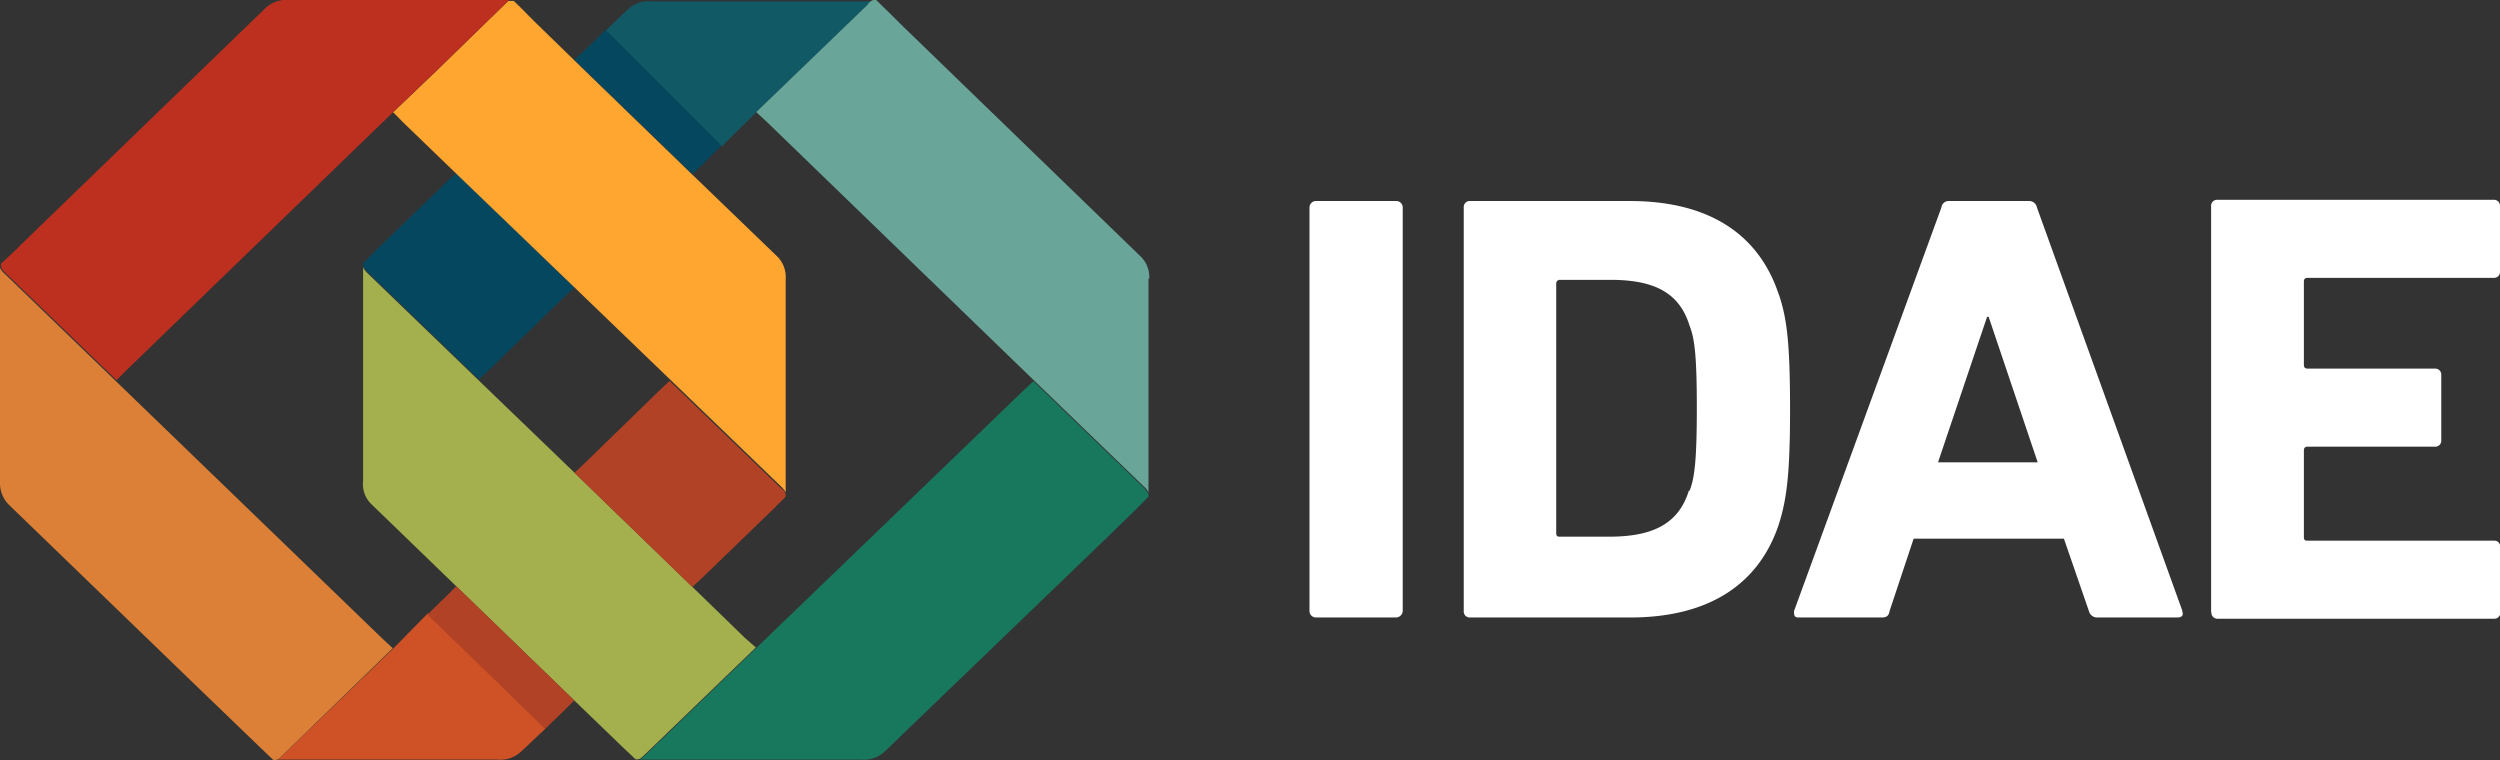
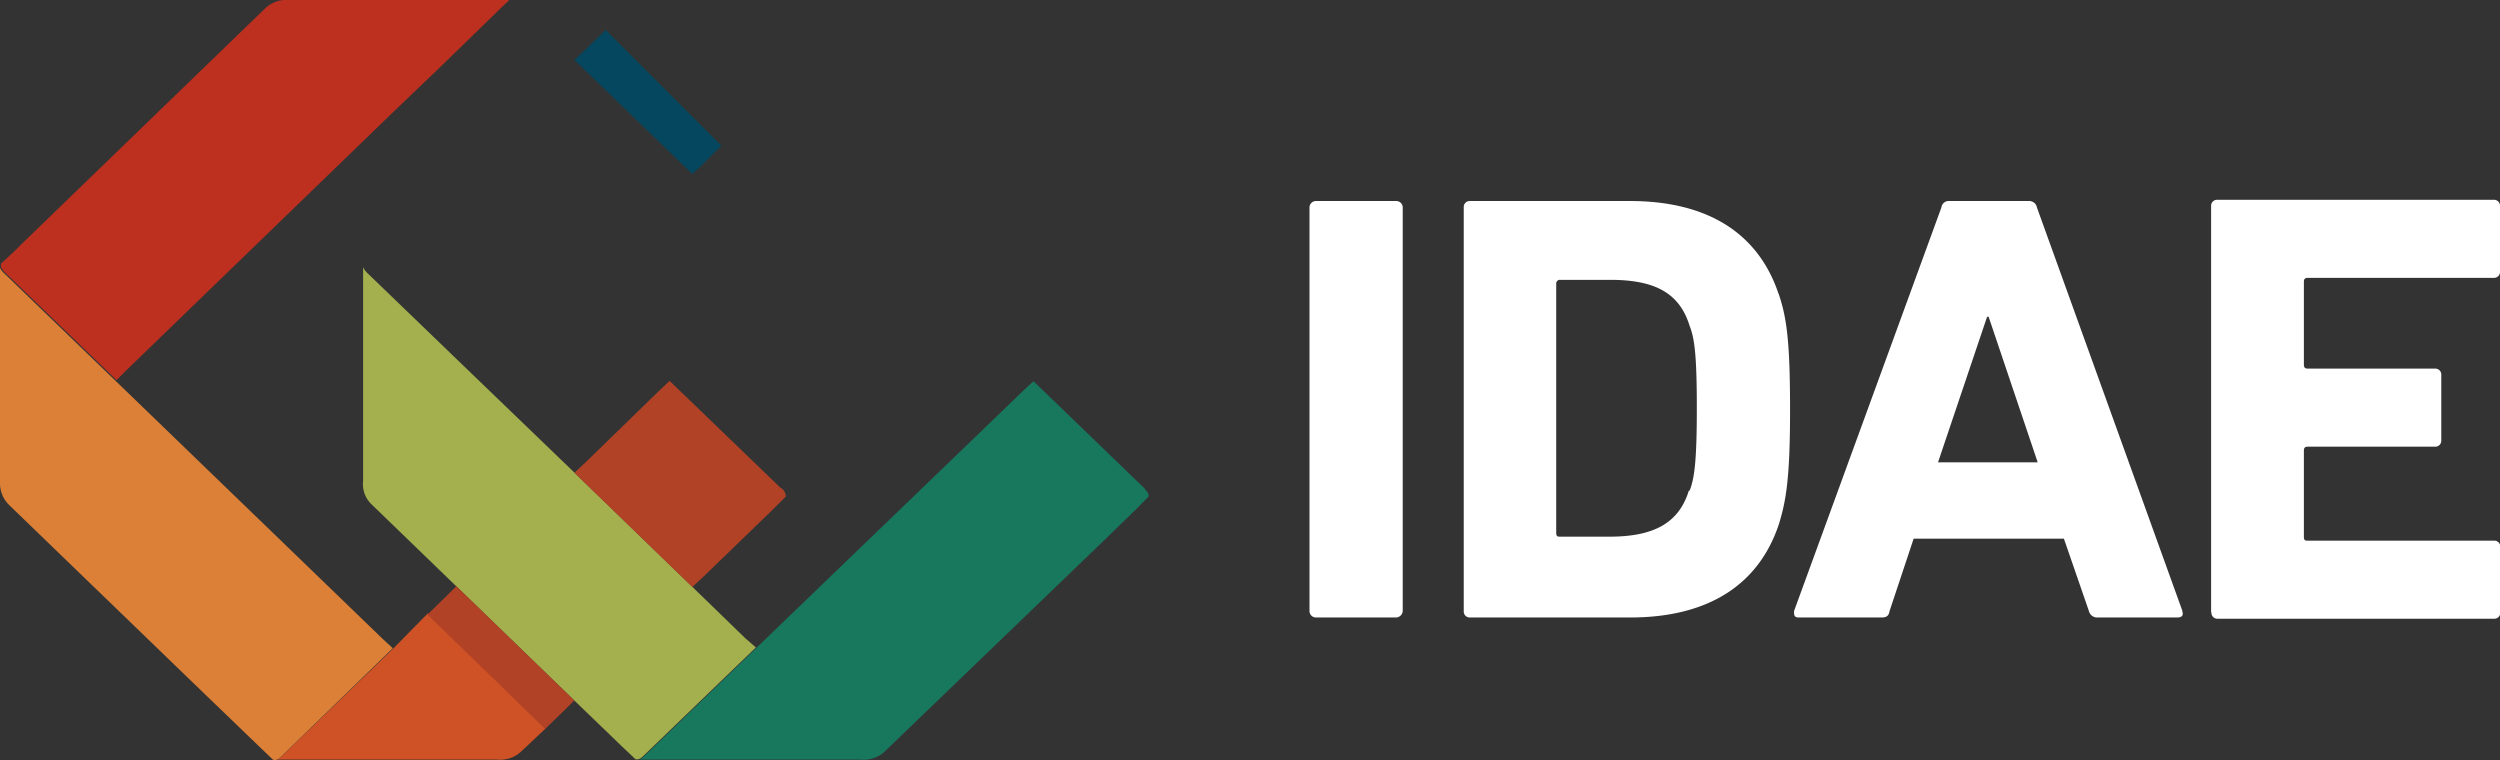
<svg xmlns="http://www.w3.org/2000/svg" viewBox="0 0 163.04 49.58">
  <rect x="0" y="0" width="163.04" height="49.58" fill="#333333" stroke="none" />
  <defs>
    <style>.cls-1{fill:#fff;}.cls-2{fill:#cf5226;}.cls-3{fill:#05475e;}.cls-4{fill:#ffa630;}.cls-5{fill:#a3b04d;}.cls-6{fill:#db8036;}.cls-7{fill:#125966;}.cls-8{fill:#bd301f;}.cls-9{fill:#b24226;}.cls-10{fill:#69a699;}.cls-11{fill:#17785e;}</style>
  </defs>
  <g id="Capa_2" data-name="Capa 2">
    <g id="Capa_1-2" data-name="Capa 1">
      <path class="cls-1" d="M85.82,13.11h5.24a.42.42,0,0,1,.42.42V39.85a.45.45,0,0,1-.42.42H85.82a.42.42,0,0,1-.42-.42V13.53A.42.42,0,0,1,85.82,13.11Z" />
      <path class="cls-1" d="M116,19.19c-1.36-4.09-4.77-6.08-9.7-6.08H95.88a.39.39,0,0,0-.42.42V39.85a.39.39,0,0,0,.42.42h10.43c4.93,0,8.34-2,9.7-6.08.47-1.52.73-3,.73-7.44s-.21-6-.73-7.55ZM110.14,32c-.68,2.2-2.41,3-5.19,3h-3.2c-.16,0-.26,0-.26-.26V18.51a.24.24,0,0,1,.26-.26H105c2.83,0,4.51.79,5.19,3,.31.79.47,1.83.47,5.35s-.16,4.61-.47,5.4Z" />
      <path class="cls-1" d="M142.33,39.85l-9.49-26.32a.51.51,0,0,0-.52-.42h-5.19a.48.48,0,0,0-.52.42L117,39.85h0c0,.26,0,.42.31.42h5.4c.31,0,.47-.1.52-.42l1.57-4.72h9.8l1.63,4.72a.55.55,0,0,0,.52.42H142c.31,0,.42-.16.31-.42h0Zm-15.94-9.7,3.2-9.49h.1l3.2,9.49Z" />
      <path class="cls-1" d="M144.22,39.93a.39.39,0,0,0,.42.42h18a.39.39,0,0,0,.42-.42V35.68a.39.39,0,0,0-.42-.42H150.51c-.16,0-.26,0-.26-.26V29.39c0-.16.05-.26.26-.26h8.28a.39.39,0,0,0,.42-.42V24.46a.39.39,0,0,0-.42-.42h-8.28c-.16,0-.26-.05-.26-.26v-5.4c0-.16.05-.26.26-.26h12.11a.39.39,0,0,0,.42-.42V13.45a.39.39,0,0,0-.42-.42h-18a.39.39,0,0,0-.42.42V39.93Z" />
      <path class="cls-2" d="M35.56,47.53,34,49a2,2,0,0,1-1.56.54H18c.15,0,.35-.2.44-.29l7.25-7L27.9,40l7.65,7.5Z" />
-       <path class="cls-3" d="M37.45,18.75l-.68.64-4.86,4.72-.68.63-7.26-7c-.09-.09-.28-.29-.28-.43v-.15l.82-.83,4.58-4.43.68-.63,7.69,7.49h0Z" />
-       <path class="cls-4" d="M51.24,18.17v14c0-.14-.2-.34-.29-.43l-7.26-7h0l-6.23-6h0l-7.69-7.4L26.31,8l-.67-.68,3-2.87L33,.2l.15-.14h.35L34,.54l.82.83L37.42,3.9l7.69,7.45,5.5,5.3h0a1.89,1.89,0,0,1,.63,1.52Z" />
      <path class="cls-5" d="M49.29,42.23l-7.26,7c-.09.09-.29.29-.44.29h-.14l-.93-.88-1.46-1.41L37.4,45.63l-7.69-7.44-5.49-5.31a1.81,1.81,0,0,1-.54-1.51v-14c0,.15.19.35.28.44l7.26,7,6.23,6,7.69,7.45,3.46,3.36.68.59h0Z" />
      <path class="cls-6" d="M25.62,42.27l-7.21,7c-.09.09-.29.29-.44.29h-.15l-.92-.88-4.39-4.23L.59,32.93h0A2,2,0,0,1,0,31.41v-14c0,.15.2.34.29.43l7.25,7,17.39,16.8.68.63Z" />
-       <path class="cls-7" d="M57,.06c-.15,0-.35.19-.44.28l-7.26,7L47.06,9.55,39.5,2,40.92.63h0A2,2,0,0,1,42.48.09H57v0Z" />
      <path class="cls-8" d="M33.17.06,33,.2,28.64,4.44l-3,2.87L8.28,24.11l-.68.68-7.26-7c-.09-.09-.28-.29-.28-.44v-.15l1-.93L1.32,16,17.3.54A2,2,0,0,1,18.86,0H33.17V.05h0Z" />
      <path class="cls-9" d="M51.24,32.24v.15l-.83.83-4.58,4.43-.68.63-7.69-7.45.68-.63L43,25.47l.67-.63,7.26,7c.09,0,.29.24.29.39Z" />
-       <path class="cls-10" d="M74.9,18.17v14c0-.14-.19-.34-.29-.43l-7.25-7L50,7.94l-.68-.63,7.26-7C56.64.2,56.84,0,57,0h.14L58,.84l.93.92,15.39,14.9h0a1.89,1.89,0,0,1,.63,1.52h0Z" />
      <path class="cls-11" d="M74.9,32.24v.15l-.82.83-2.2,2.14L57.71,49a2,2,0,0,1-1.56.54H41.64c.15,0,.34-.19.44-.29l7.25-7L63.55,28.55l3.17-3.06.68-.63,7.25,7c0,.05.24.24.24.39Z" />
      <polygon class="cls-9" points="37.45 45.68 36.82 46.31 35.56 47.53 27.87 40.08 29.13 38.86 29.76 38.23 37.45 45.68" />
      <polygon class="cls-3" points="47.05 9.5 46.56 9.98 45.83 10.72 45.15 11.35 37.45 3.9 38.14 3.27 39.5 1.95 47.05 9.5" />
    </g>
  </g>
</svg>